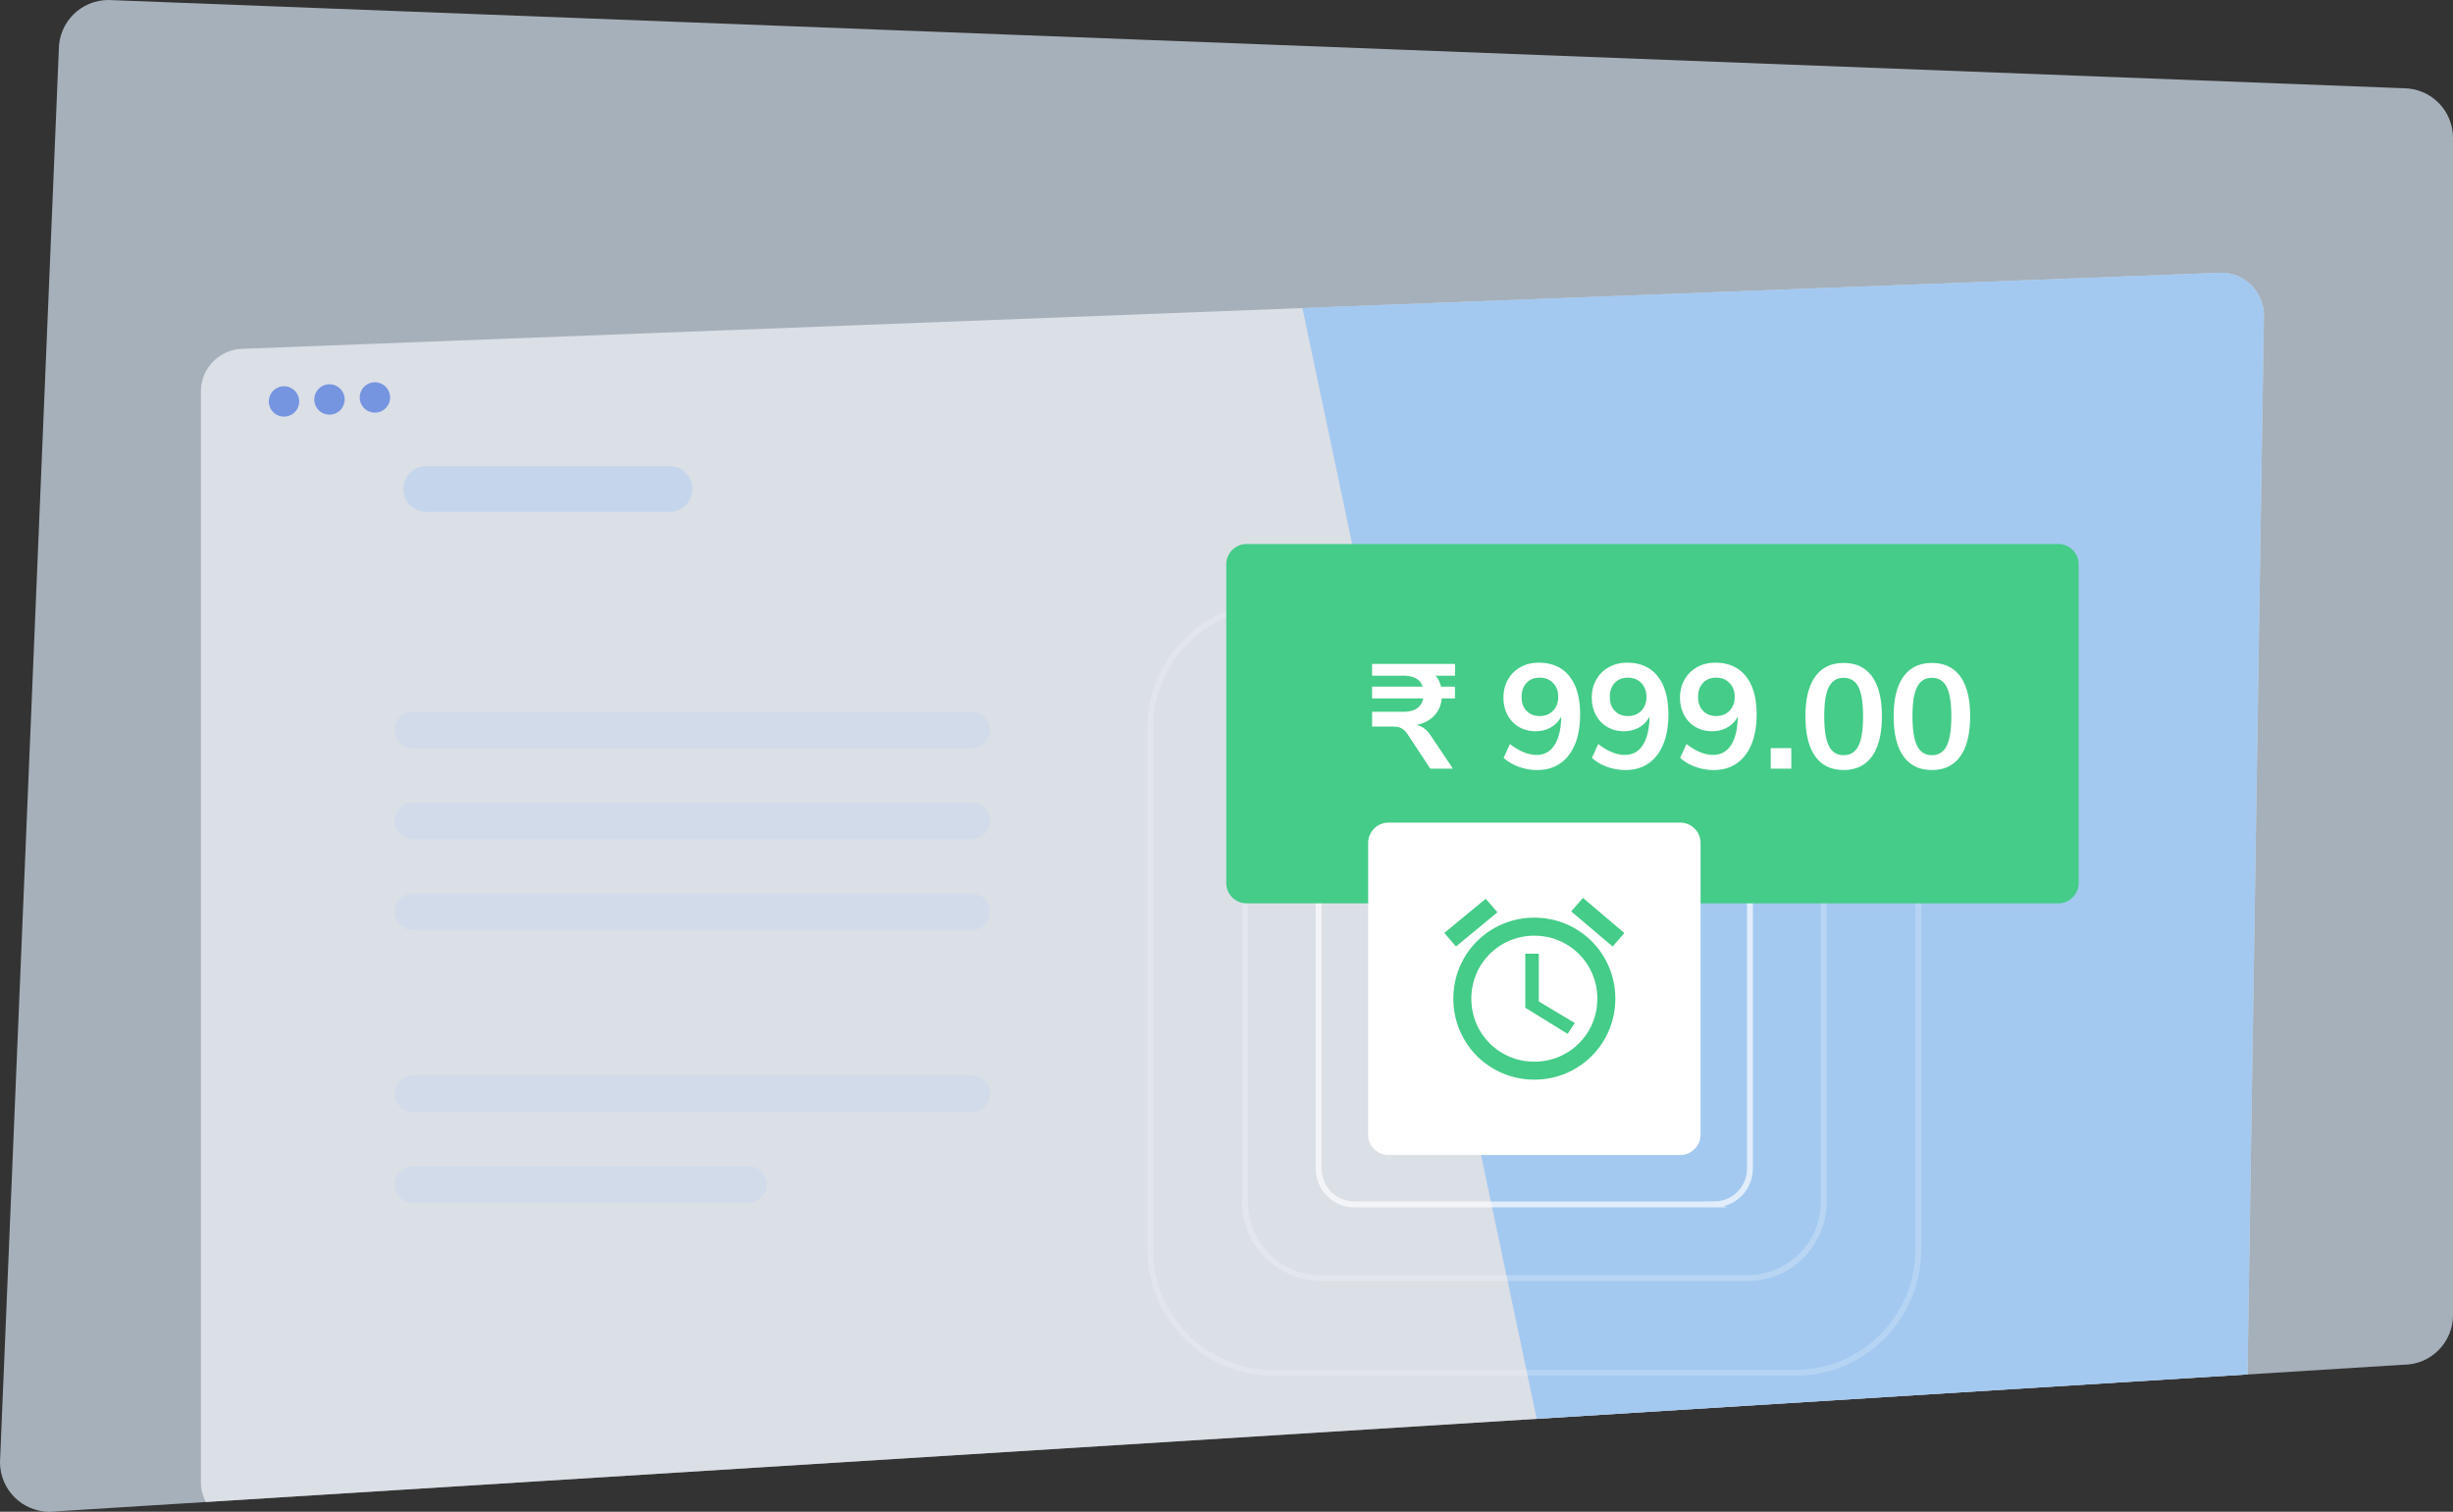
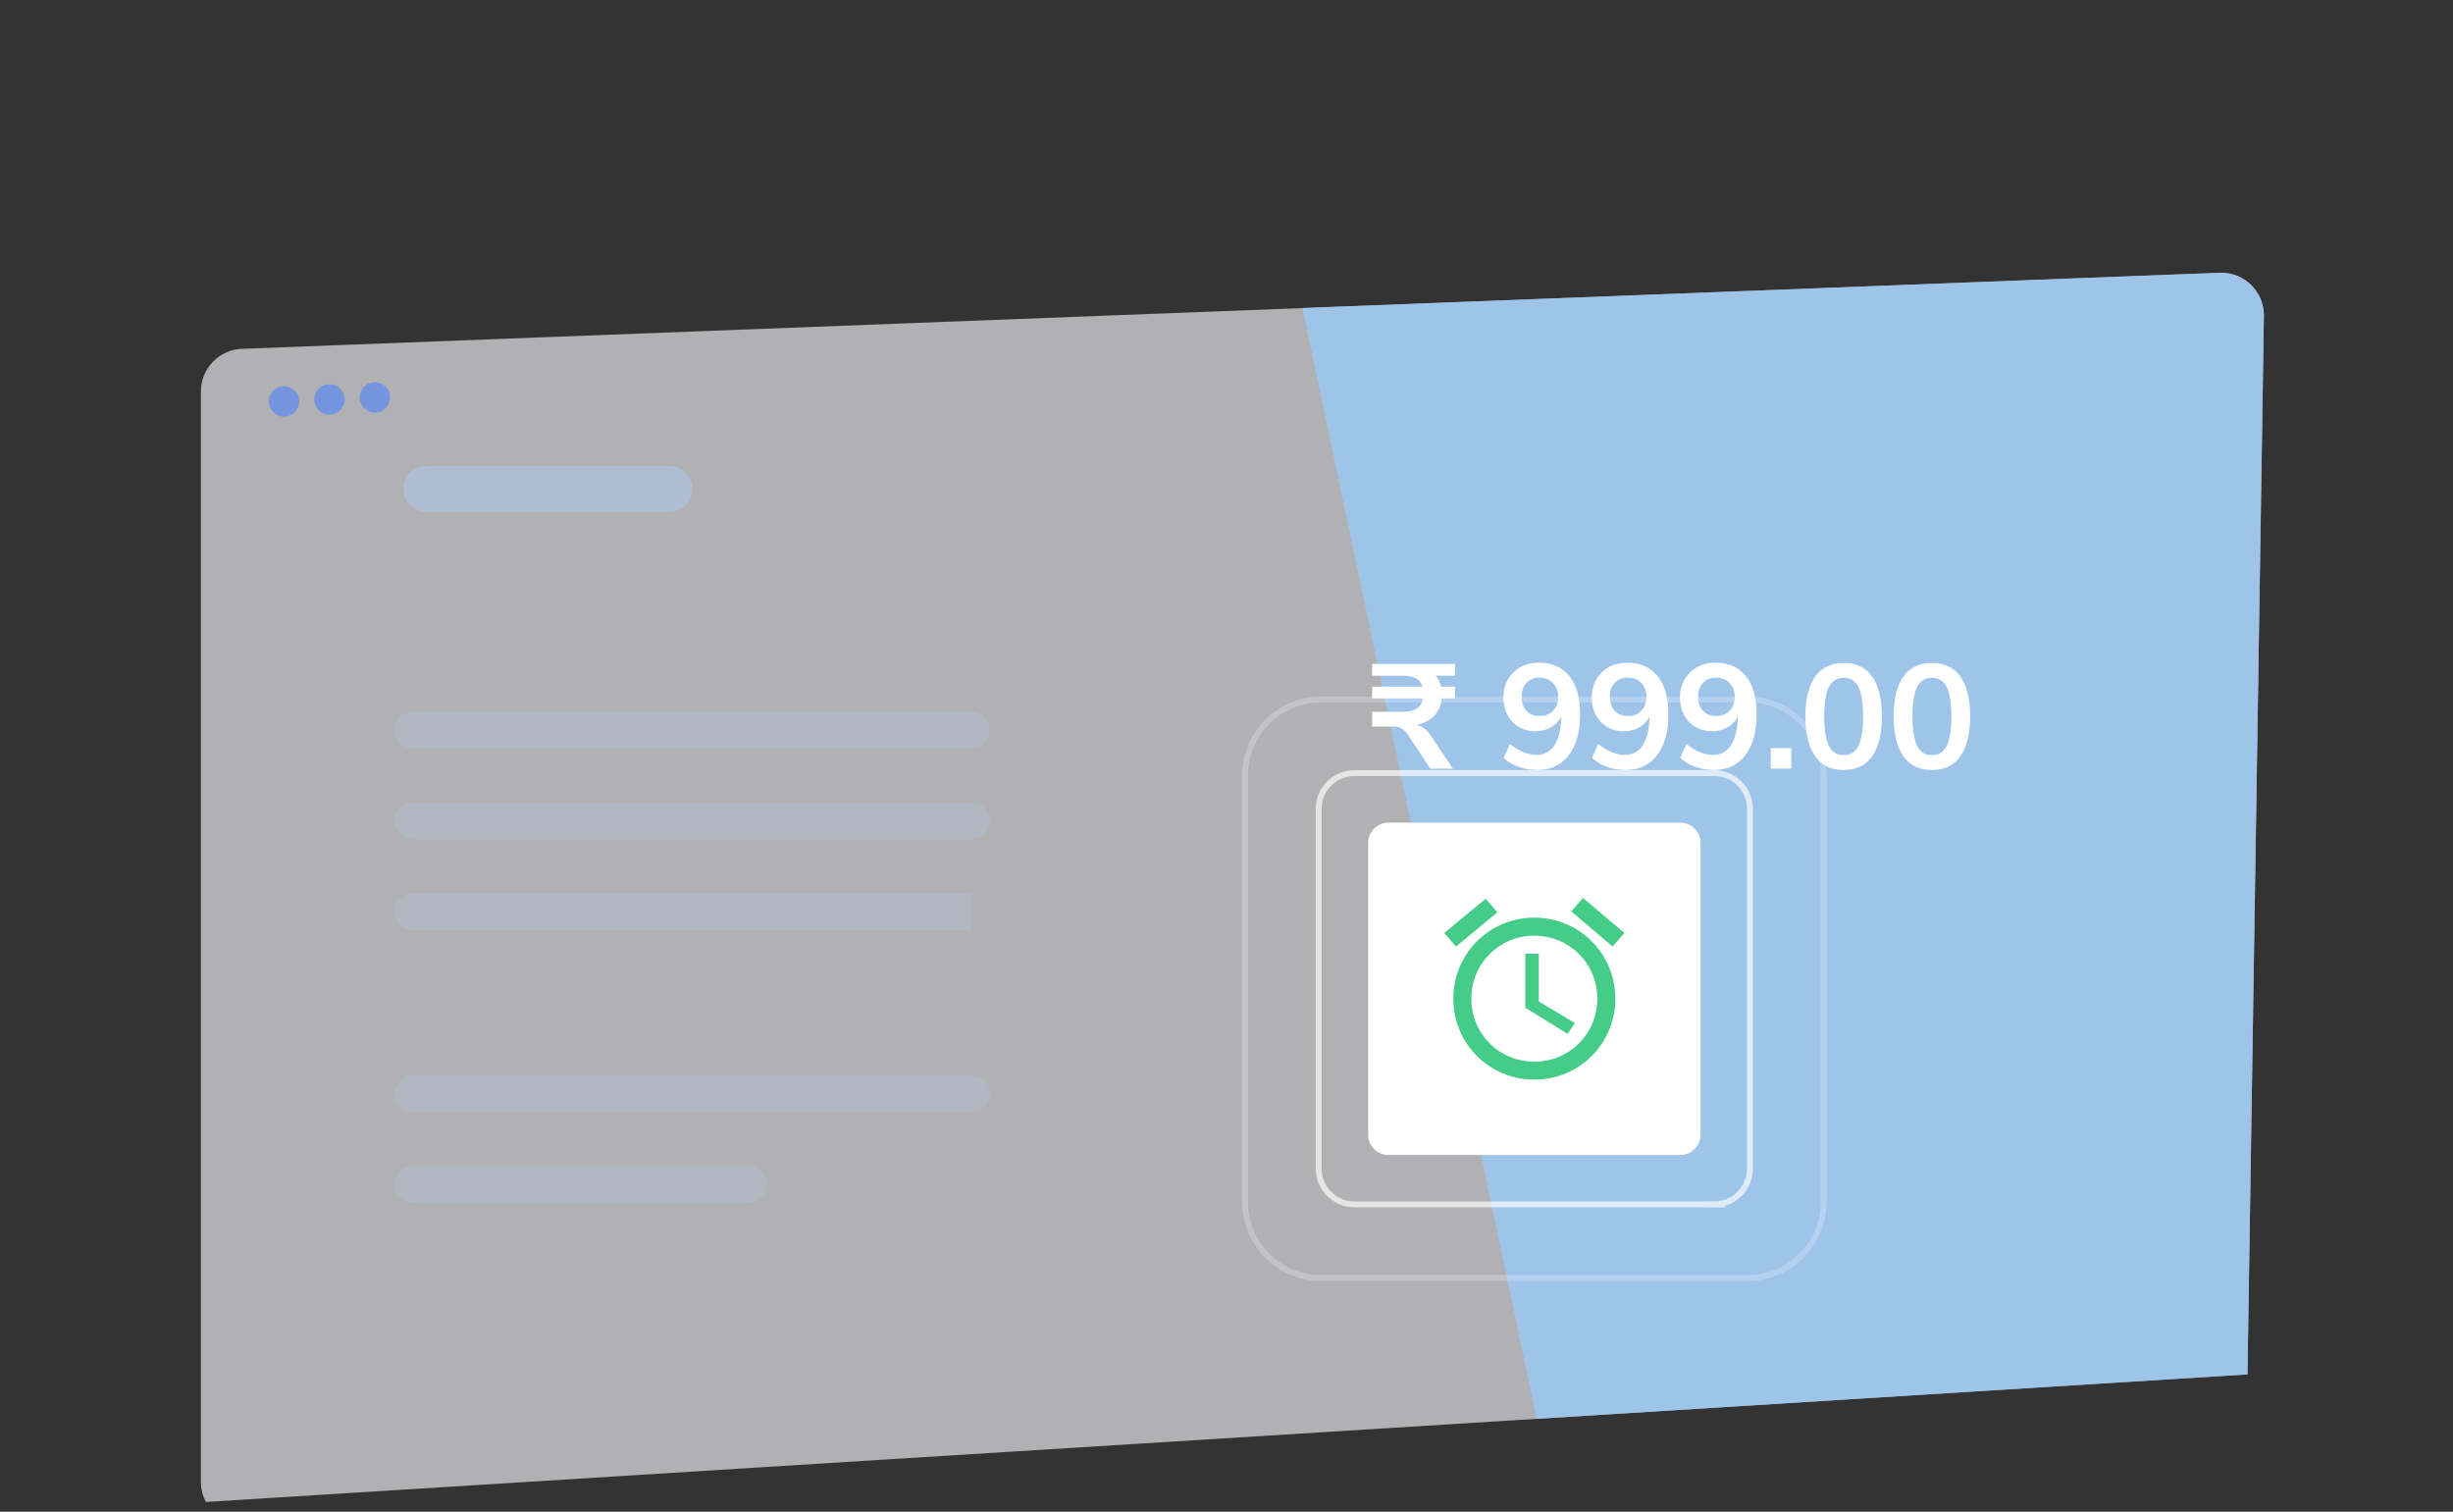
<svg xmlns="http://www.w3.org/2000/svg" width="834" height="514" fill="none">
  <rect width="100%" height="100%" fill="#333333" stroke="none" />
-   <path opacity=".7" d="M817.15 464l-800.3 50C7.55 514 0 506.45 0 497.15l20-480.3C20 7.55 27.55 0 36.85 0l780.3 30c9.3 0 16.85 7.55 16.85 16.85v400.3c.01 9.3-7.54 16.86-16.84 16.86z" fill="#d7e6f4" />
  <path opacity=".63" d="M755.18 92.73L82.82 118.58c-8.02 0-14.52 6.5-14.52 14.52v370.77c0 2.46.62 4.77 1.7 6.8l694.12-43.37 5.58-360.06c0-8-6.5-14.5-14.52-14.5z" fill="#fafbff" />
  <path opacity=".45" d="M227.63 174.04H144.9a7.78 7.78 0 1 1 0-15.56h82.74a7.78 7.78 0 1 1 0 15.56z" fill="#abcdf4" />
-   <path opacity=".203" d="M330.37 254.43h-190a6.21 6.21 0 1 1 0-12.42h190a6.21 6.21 0 0 1 6.21 6.21 6.22 6.22 0 0 1-6.21 6.21zm0 30.9h-190a6.21 6.21 0 1 1 0-12.42h190a6.21 6.21 0 1 1 0 12.42zm0 30.9h-190a6.21 6.21 0 1 1 0-12.42h190a6.21 6.21 0 1 1 0 12.42zm0 61.8h-190a6.21 6.21 0 0 1 0-12.42h190a6.21 6.21 0 1 1 0 12.42zm-75.95 30.9H140.38a6.21 6.21 0 1 1 0-12.42h114.04a6.21 6.21 0 1 1 0 12.42z" fill="#abcdf4" />
+   <path opacity=".203" d="M330.37 254.43h-190a6.21 6.21 0 1 1 0-12.42h190a6.21 6.21 0 0 1 6.21 6.21 6.22 6.22 0 0 1-6.21 6.21zm0 30.9h-190a6.21 6.21 0 1 1 0-12.42h190a6.21 6.21 0 1 1 0 12.42zm0 30.9h-190a6.21 6.21 0 1 1 0-12.42h190zm0 61.8h-190a6.21 6.21 0 0 1 0-12.42h190a6.21 6.21 0 1 1 0 12.42zm-75.95 30.9H140.38a6.21 6.21 0 1 1 0-12.42h114.04a6.21 6.21 0 1 1 0 12.42z" fill="#abcdf4" />
  <path d="M96.56 141.65a5.16 5.16 0 0 0 0-10.32 5.16 5.16 0 0 0 0 10.32zm15.46-.67a5.16 5.16 0 1 0 0-10.32 5.16 5.16 0 0 0 0 10.32zm15.45-.68a5.16 5.16 0 1 0 0-10.32 5.16 5.16 0 1 0 0 10.32z" fill="#7595e0" />
  <path opacity=".88" d="M522.46 482.4l241.66-15.1 5.58-360.06c0-8.02-6.5-14.52-14.52-14.52l-312.38 12 79.66 377.67z" fill="#9cc7f2" />
  <g stroke="#fff" stroke-width="2" stroke-miterlimit="10">
    <path opacity=".67" d="M582.82 409.5H460.5c-6.72 0-12.17-5.45-12.17-12.17v-122.3c0-6.72 5.45-12.17 12.17-12.17h122.3c6.72 0 12.17 5.45 12.17 12.17v122.3c-.01 6.72-5.45 12.16-12.17 12.16z" />
    <path opacity=".23" d="M594.13 434.55H449.2c-14.3 0-25.9-11.6-25.9-25.9V263.72c0-14.3 11.6-25.9 25.9-25.9h144.95c14.3 0 25.9 11.6 25.9 25.9v144.95c-.01 14.3-11.6 25.88-25.9 25.88z" />
-     <path opacity=".2" d="M610.3 466.76H433c-23.15 0-41.92-18.77-41.92-41.92v-177.3c0-23.15 18.77-41.92 41.92-41.92h177.3c23.15 0 41.92 18.77 41.92 41.92v177.3c0 23.15-18.77 41.92-41.92 41.92z" />
  </g>
-   <path d="M699.78 307.14H423.86a6.94 6.94 0 0 1-6.94-6.94V191.9a6.94 6.94 0 0 1 6.94-6.94h275.92a6.94 6.94 0 0 1 6.94 6.94v108.3c.01 3.83-3.1 6.94-6.94 6.94z" fill="#4c8" />
  <path d="M571.23 392.7H472.1a6.94 6.94 0 0 1-6.94-6.94v-99.14a6.94 6.94 0 0 1 6.94-6.94h99.14a6.94 6.94 0 0 1 6.94 6.94v99.14c.01 3.83-3.1 6.94-6.94 6.94zm-83.15-162.95c.9 1 1.52 2.23 1.85 3.7h4.75v4h-4.5c-.23 2.4-1.1 4.38-2.62 5.95s-3.5 2.58-5.97 3.05c1 .23 1.9.65 2.7 1.25s1.55 1.45 2.25 2.55l7.45 11.1h-7.7L478.8 250c-.67-1.07-1.38-1.82-2.12-2.27-.75-.45-1.74-.68-2.97-.68h-7.2V242h10.65c1.93 0 3.47-.38 4.6-1.15s1.83-1.9 2.1-3.4H466.5v-4h17.15c-.37-1.23-1.1-2.16-2.2-2.78s-2.53-.93-4.3-.93H466.5v-4h28.2v4h-6.62v.01zm45.48.13c2.45 3.05 3.67 7.4 3.67 13.03 0 3.93-.58 7.32-1.75 10.15s-2.84 5-5.03 6.5c-2.18 1.5-4.77 2.25-7.77 2.25-2.13 0-4.2-.36-6.23-1.07-2.02-.72-3.76-1.74-5.23-3.08l2.15-4.7c3.17 2.47 6.18 3.7 9.05 3.7 2.63 0 4.67-1.12 6.12-3.37s2.2-5.47 2.27-9.67c-.77 1.53-1.92 2.75-3.47 3.65s-3.3 1.35-5.28 1.35c-2.1 0-3.97-.48-5.62-1.45s-2.94-2.32-3.88-4.05c-.93-1.73-1.4-3.72-1.4-5.95 0-2.27.5-4.3 1.52-6.1a10.91 10.91 0 0 1 4.25-4.22c1.82-1.02 3.88-1.53 6.17-1.53 4.53-.02 8 1.5 10.46 4.56zm-5.53 11.77c1.17-1.2 1.75-2.77 1.75-4.7s-.58-3.5-1.75-4.72-2.68-1.83-4.55-1.83-3.36.6-4.48 1.8-1.67 2.78-1.67 4.75.56 3.54 1.67 4.72c1.12 1.18 2.6 1.78 4.48 1.78s3.4-.6 4.55-1.8zm35.53-11.77c2.45 3.05 3.68 7.4 3.68 13.03 0 3.93-.58 7.32-1.75 10.15s-2.84 5-5.03 6.5c-2.18 1.5-4.78 2.25-7.78 2.25-2.13 0-4.2-.36-6.22-1.07-2.02-.72-3.76-1.74-5.22-3.08l2.15-4.7c3.17 2.47 6.18 3.7 9.05 3.7 2.63 0 4.68-1.12 6.12-3.37 1.45-2.25 2.2-5.47 2.28-9.67-.77 1.53-1.93 2.75-3.47 3.65-1.55.9-3.3 1.35-5.28 1.35-2.1 0-3.97-.48-5.62-1.45s-2.94-2.32-3.88-4.05c-.93-1.73-1.4-3.72-1.4-5.95 0-2.27.5-4.3 1.53-6.1s2.43-3.2 4.25-4.22 3.88-1.53 6.17-1.53c4.5-.02 7.97 1.5 10.42 4.56zm-5.53 11.77c1.17-1.2 1.75-2.77 1.75-4.7s-.58-3.5-1.75-4.72-2.68-1.83-4.55-1.83-3.36.6-4.48 1.8-1.67 2.78-1.67 4.75.56 3.54 1.67 4.72c1.12 1.18 2.6 1.78 4.48 1.78s3.4-.6 4.55-1.8zm35.53-11.77c2.45 3.05 3.68 7.4 3.68 13.03 0 3.93-.58 7.32-1.75 10.15s-2.84 5-5.03 6.5c-2.18 1.5-4.78 2.25-7.78 2.25-2.13 0-4.2-.36-6.22-1.07-2.02-.72-3.76-1.74-5.22-3.08l2.15-4.7c3.17 2.47 6.18 3.7 9.05 3.7 2.63 0 4.68-1.12 6.12-3.37 1.45-2.25 2.2-5.47 2.28-9.67-.77 1.53-1.92 2.75-3.47 3.65s-3.3 1.35-5.28 1.35c-2.1 0-3.97-.48-5.62-1.45s-2.94-2.32-3.88-4.05c-.93-1.73-1.4-3.72-1.4-5.95 0-2.27.5-4.3 1.53-6.1s2.43-3.2 4.25-4.22 3.88-1.53 6.18-1.53c4.48-.02 7.96 1.5 10.4 4.56zm-5.53 11.77c1.17-1.2 1.75-2.77 1.75-4.7s-.58-3.5-1.75-4.72-2.68-1.83-4.55-1.83-3.36.6-4.47 1.8c-1.12 1.2-1.68 2.78-1.68 4.75s.56 3.54 1.68 4.72 2.6 1.78 4.47 1.78 3.38-.6 4.55-1.8zm14 12.7h7v7h-7v-7zm15.13 2.78c-2.22-3.12-3.33-7.66-3.33-13.62 0-5.87 1.1-10.35 3.33-13.45s5.44-4.65 9.67-4.65 7.46 1.54 9.67 4.62c2.22 3.08 3.33 7.58 3.33 13.47 0 5.93-1.1 10.47-3.33 13.6s-5.44 4.7-9.67 4.7-7.46-1.55-9.67-4.67zm14.7-3.55c1.05-2.12 1.57-5.47 1.57-10.08 0-4.53-.52-7.84-1.57-9.92s-2.73-3.12-5.03-3.12-3.97 1.04-5.03 3.12c-1.05 2.08-1.57 5.4-1.57 9.92 0 4.6.52 7.96 1.57 10.08s2.73 3.17 5.03 3.17 3.98-1.05 5.03-3.17zm15.3 3.55c-2.22-3.12-3.33-7.66-3.33-13.62 0-5.87 1.1-10.35 3.33-13.45s5.44-4.65 9.67-4.65 7.46 1.54 9.68 4.62 3.32 7.58 3.32 13.47c0 5.93-1.1 10.47-3.32 13.6s-5.44 4.7-9.68 4.7c-4.23 0-7.46-1.55-9.67-4.67zm14.7-3.55c1.05-2.12 1.58-5.47 1.58-10.08 0-4.53-.53-7.84-1.58-9.92s-2.72-3.12-5.03-3.12c-2.3 0-3.97 1.04-5.02 3.12s-1.58 5.4-1.58 9.92c0 4.6.53 7.96 1.58 10.08s2.73 3.17 5.02 3.17c2.3 0 3.98-1.05 5.03-3.17z" fill="#fff" />
  <path d="M552.27 317.22l-14.08-11.94-3.98 4.6 14.08 11.94 3.98-4.6zm-43.16-7.04l-3.98-4.6-14.08 11.63 3.98 4.6 14.08-11.63zm14.08 14.08h-4.6v18.36l14.38 8.88 2.45-3.67-12.24-7.34v-16.23zM521.66 312c-15.3 0-27.54 12.24-27.54 27.54s12.24 27.54 27.54 27.54 27.54-12.24 27.54-27.54S536.96 312 521.66 312zm0 48.97c-11.94 0-21.42-9.5-21.42-21.42 0-11.94 9.5-21.42 21.42-21.42 11.94 0 21.42 9.5 21.42 21.42s-9.48 21.42-21.42 21.42z" fill="#4c8" />
</svg>